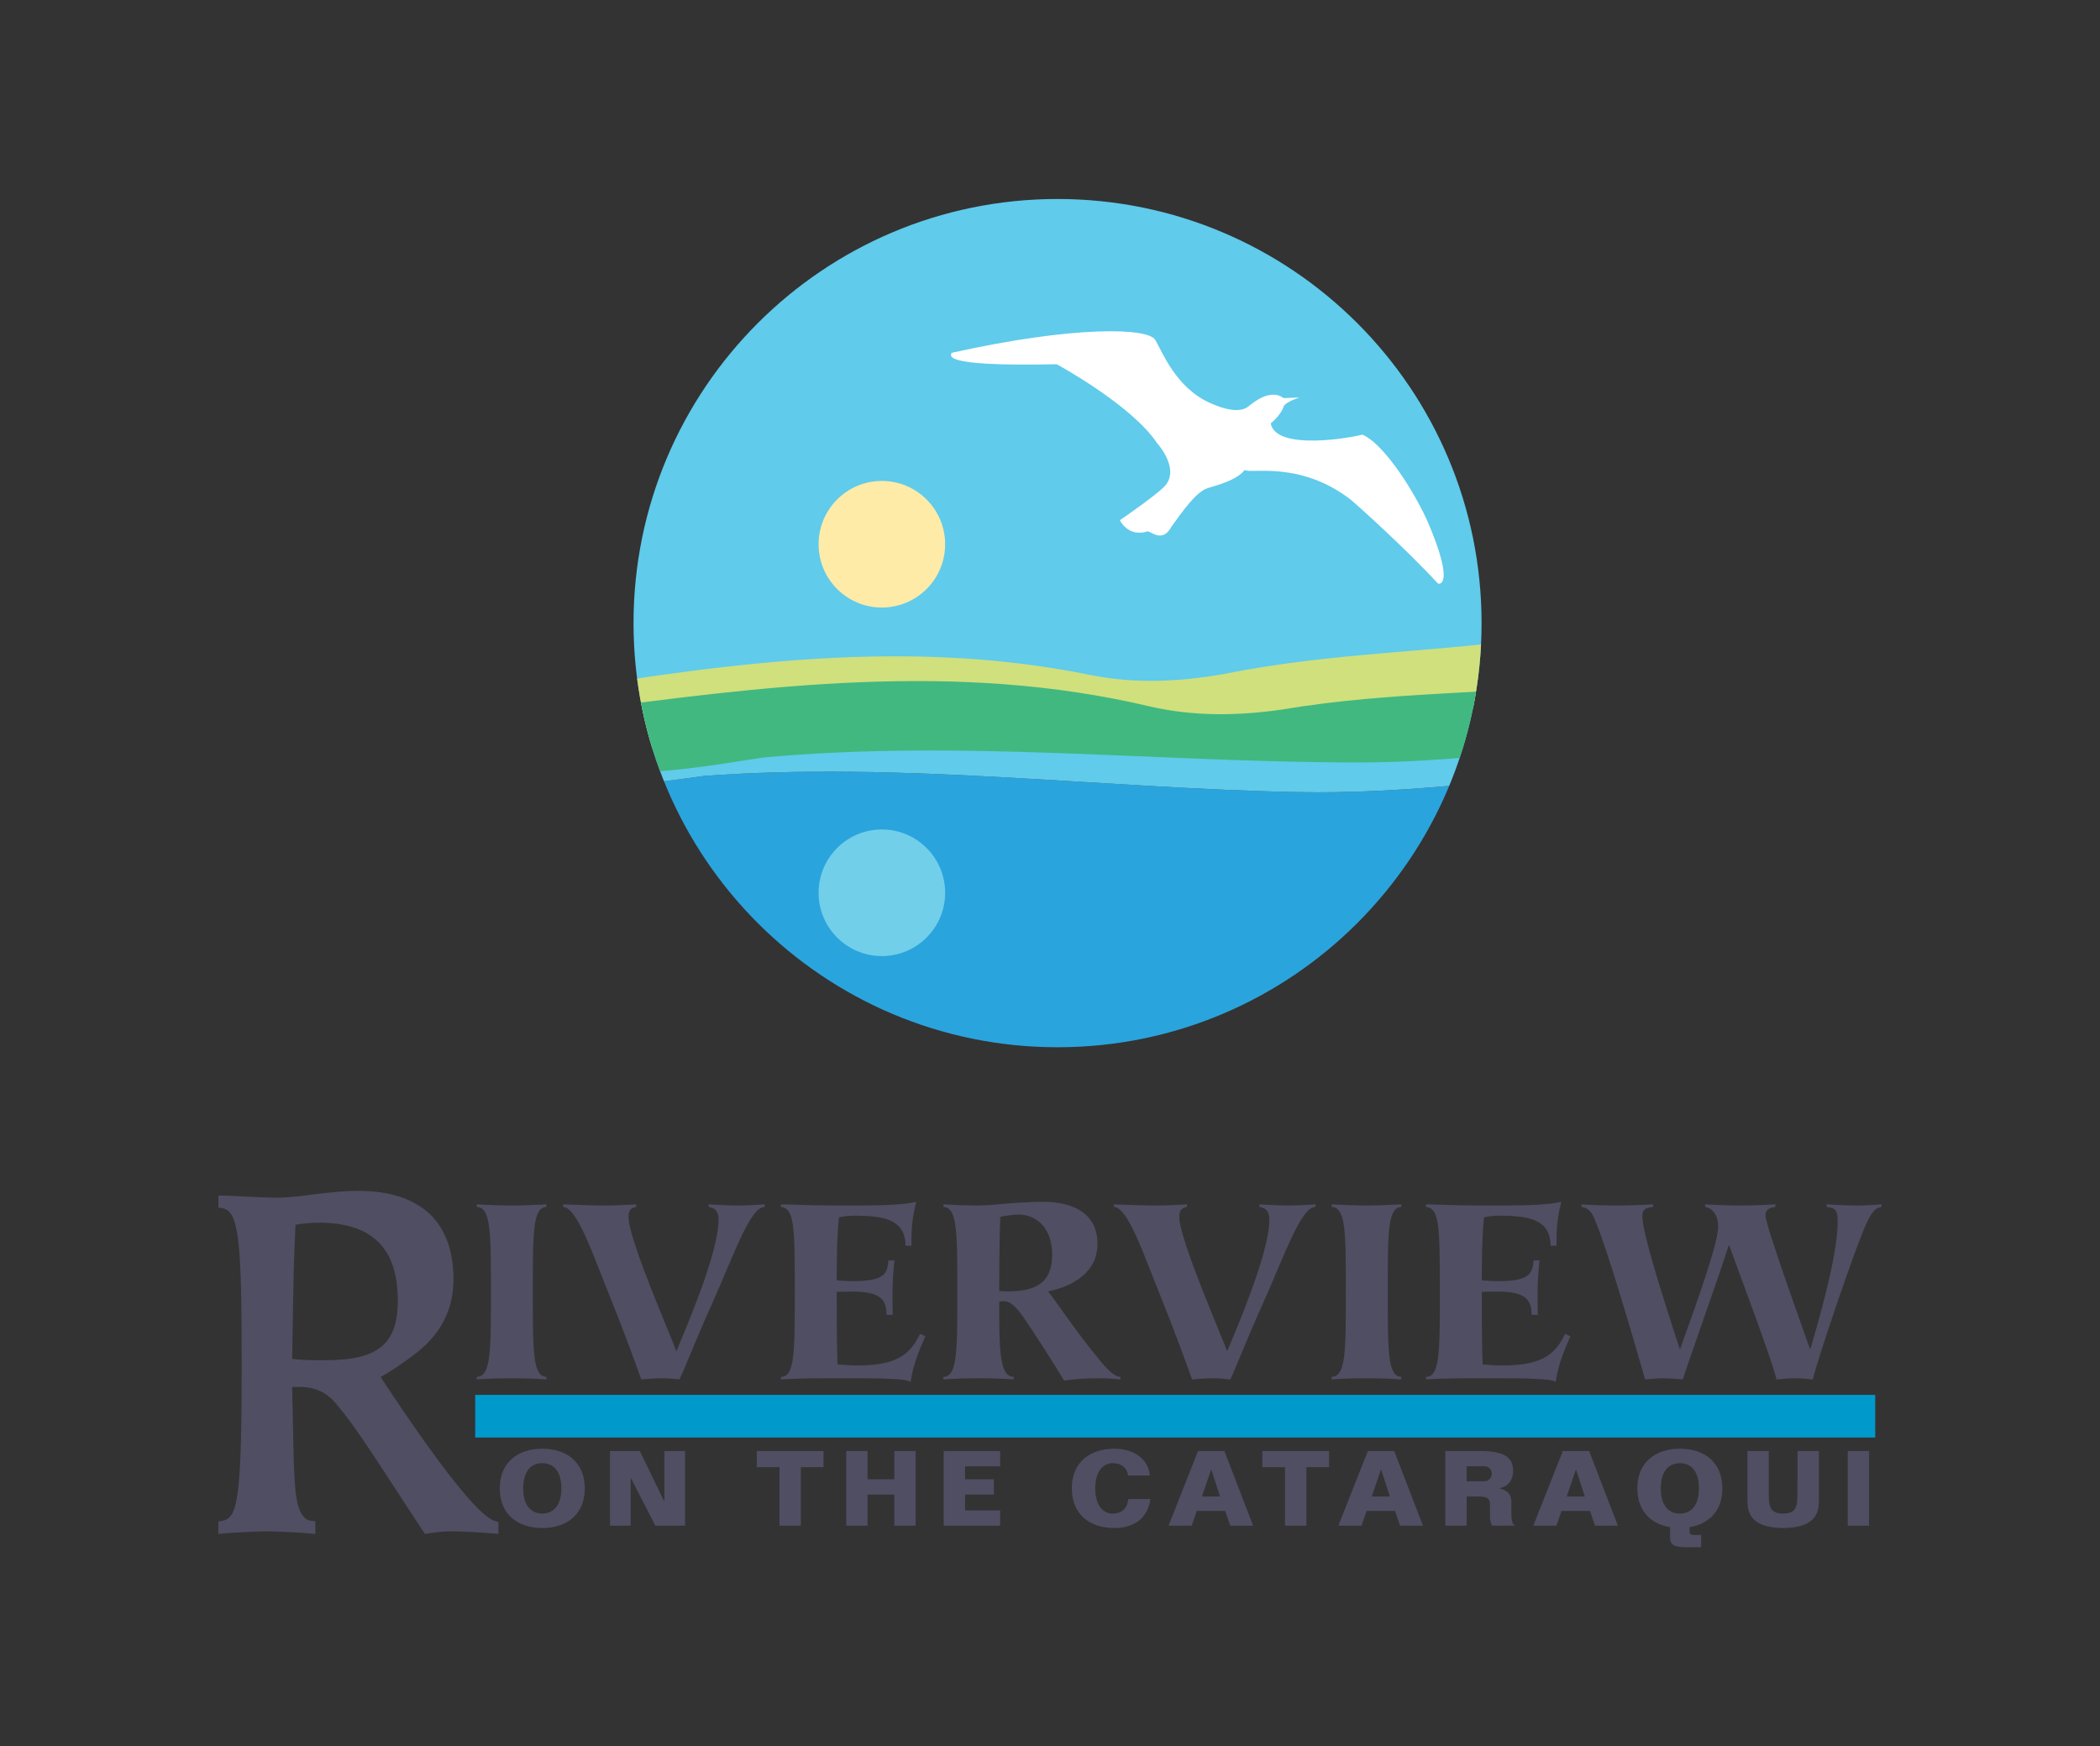
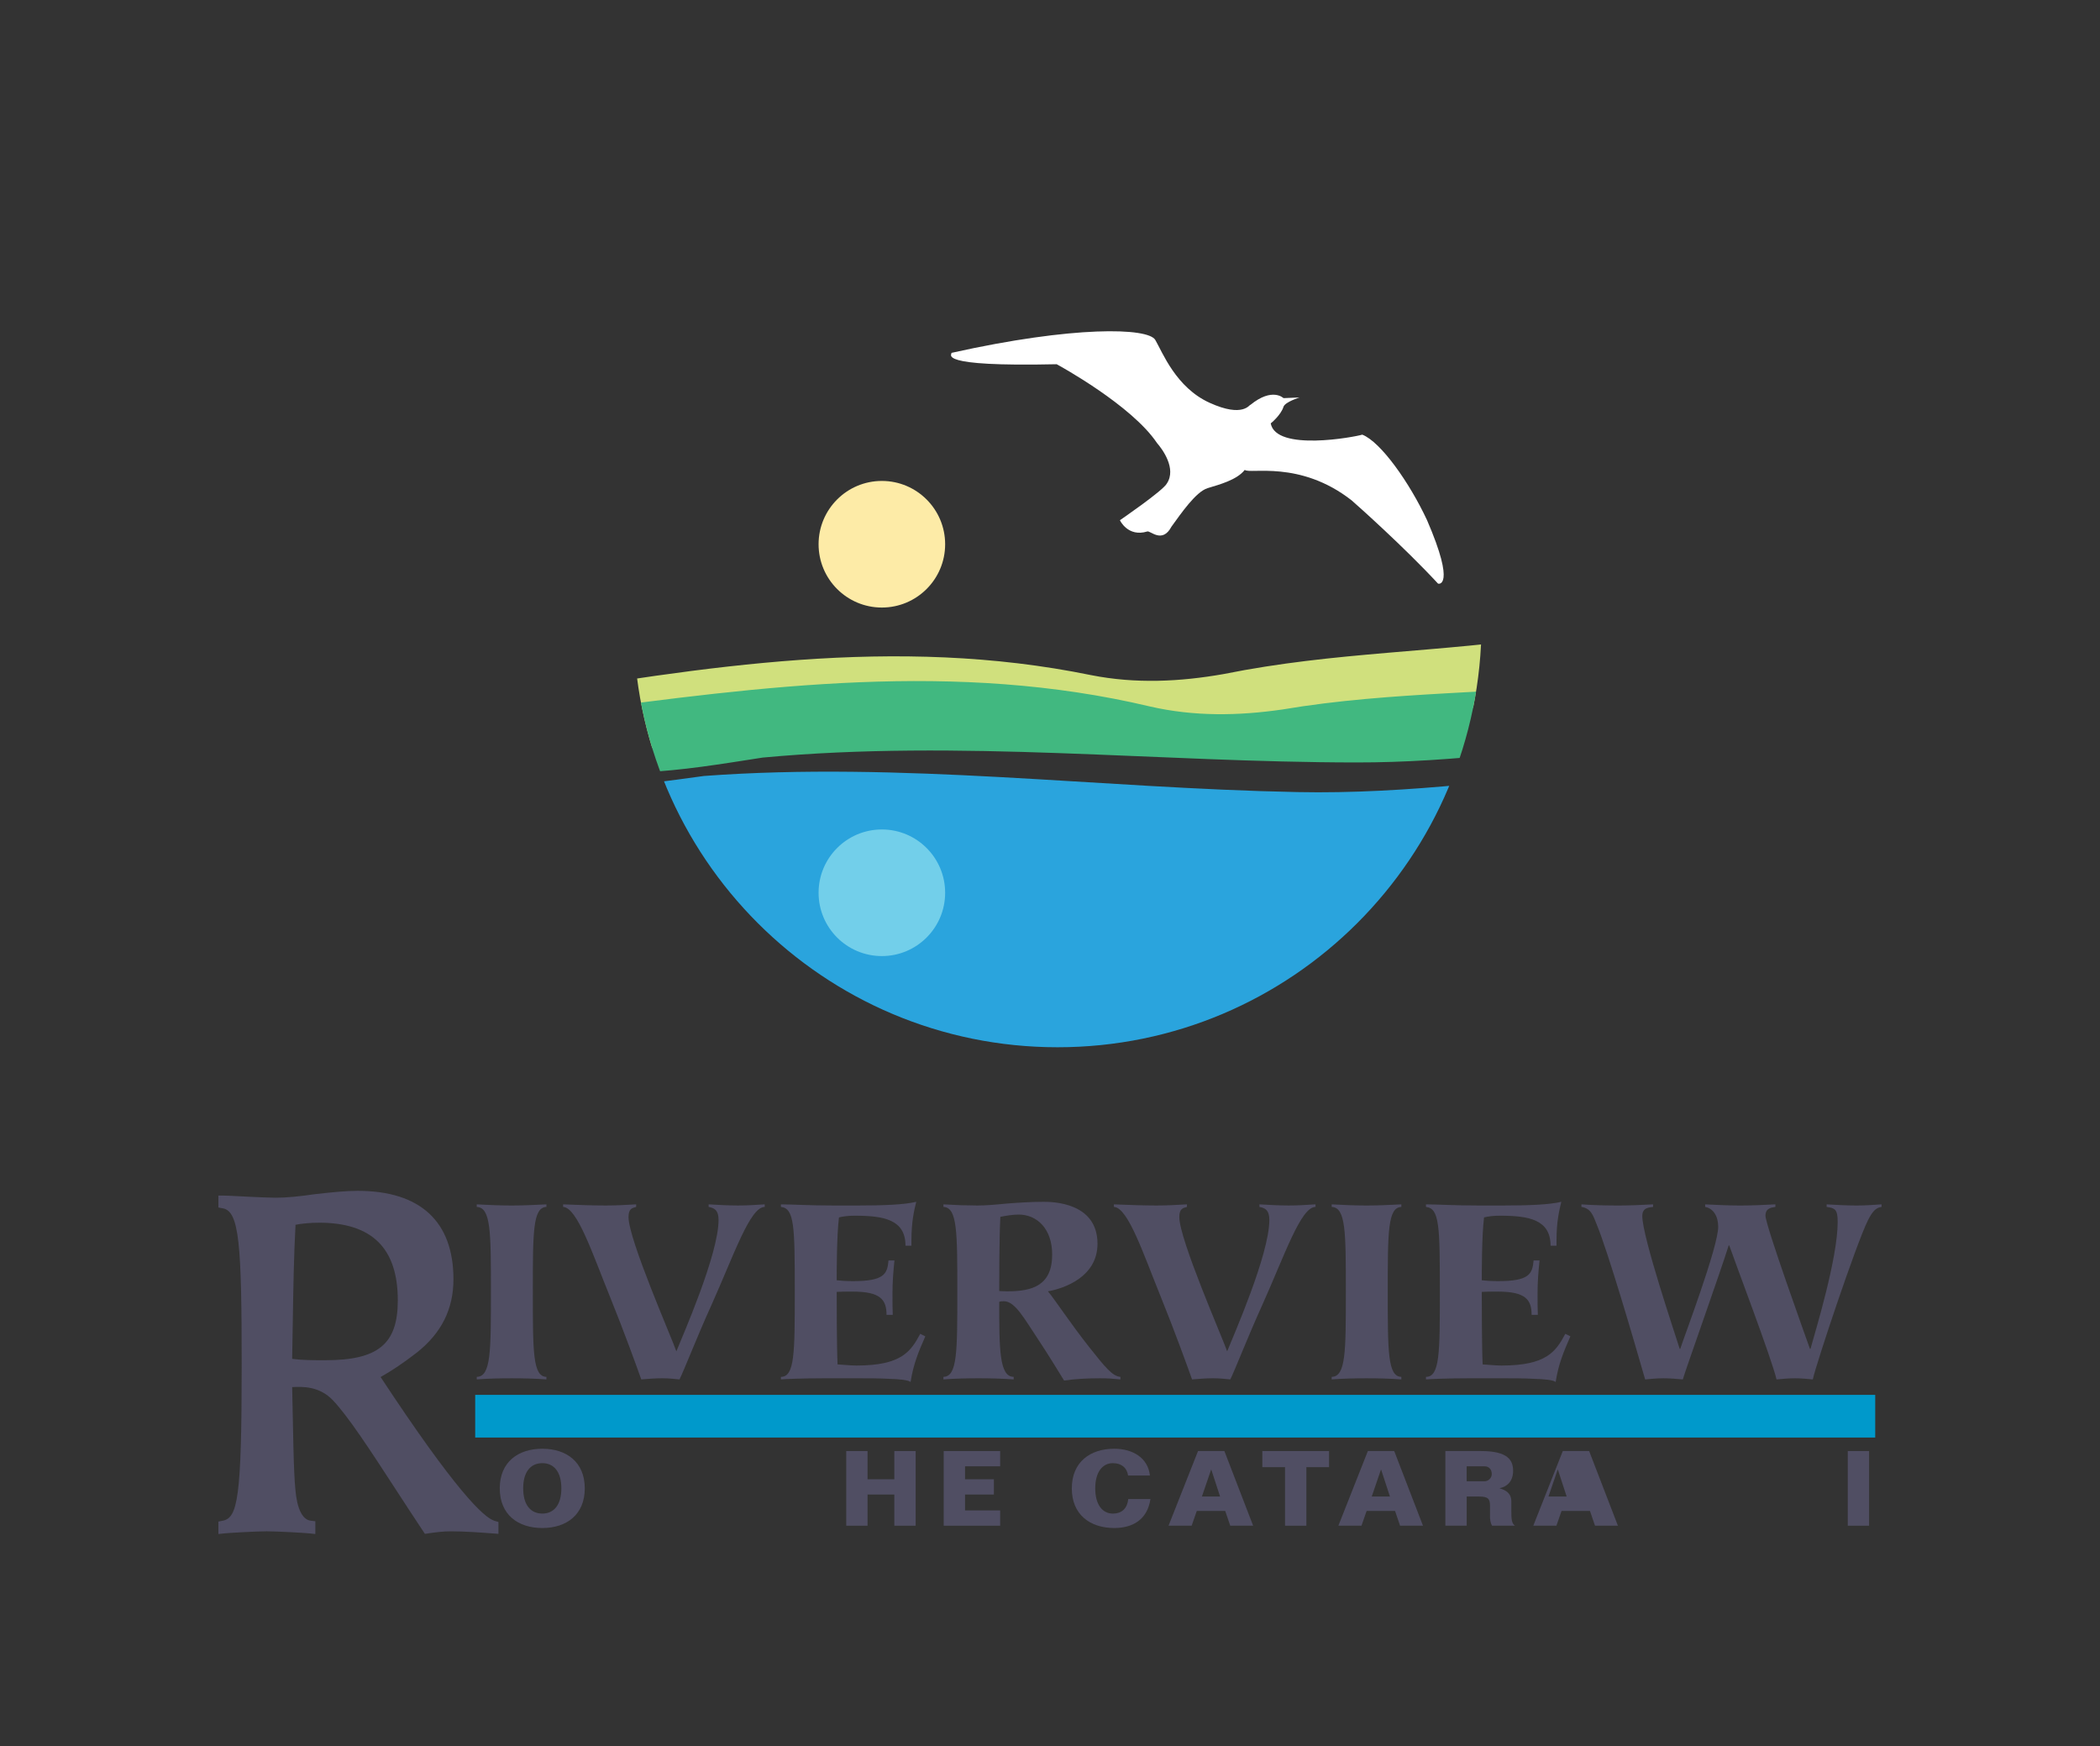
<svg xmlns="http://www.w3.org/2000/svg" id="Layer_1" viewBox="0 0 176 146.312">
  <rect x="0" y="0" width="176" height="146.312" fill="#333333" stroke="none" />
  <defs>
    <style> .st0 { fill: none; } .st1 { fill: #60cbeb; } .st2 { fill: #72cfea; } .st3 { fill: #2aa4dd; } .st4 { fill: #fff; } .st5 { fill: #d0e07d; } .st6 { fill: #fdeba7; } .st7 { fill: #0099cb; } .st8 { fill: #504e63; } .st9 { clip-path: url(#clippath); } .st10 { fill: #41b880; } </style>
    <clipPath id="clippath">
      <path class="st0" d="M88.632,16.673c-19.626,0-35.536,15.91-35.536,35.537s15.91,35.536,35.536,35.536,35.537-15.91,35.537-35.536-15.911-35.537-35.537-35.537Z" />
    </clipPath>
  </defs>
  <g id="Riverview_on_the_Cataraqui">
    <g>
      <g>
        <path class="st8" d="M25.982,127.854v.177c-.4-.043-2.75-.177-3.638-.177-.842,0-3.193.134-3.592.177v-.177c1.597-.31,1.952-1.907,1.952-13.439,0-10.866-.222-13.304-1.952-13.616v-.177c.266,0,1.064.045,1.995.089.888.045,1.863.088,2.351.088,1.019,0,2.217-.133,3.414-.31,1.198-.133,2.44-.266,3.46-.266,4.612,0,7.584,2.04,7.584,6.962,0,2.529-1.065,4.347-2.928,5.812-1.331,1.019-2.217,1.595-3.371,2.217,1.464,2.217,7.805,11.975,10.068,12.64v.177c-1.197-.089-2.395-.177-3.592-.177-.621,0-1.286.088-1.908.177-3.016-4.524-5.809-9.136-7.628-11.043-1.508-1.553-3.415-1.198-4.169-1.198.133,6.165.133,8.783.443,10.157.266,1.198.798,1.819,1.508,1.907M26.736,101.997c-.976,0-1.952.133-2.395.266-.222,3.814-.222,8.117-.31,11.976,1.064.176,1.996.176,3.238.176,4.524,0,6.519-1.462,6.519-5.455,0-5.588-3.504-6.962-7.052-6.962" />
        <path class="st8" d="M26.429,128.53l-.495-.053c-.369-.041-2.701-.174-3.589-.174-.842,0-3.186.134-3.545.174l-.495.053v-1.044l.362-.07c1.252-.243,1.589-1.89,1.589-13.001,0-10.145-.196-12.927-1.583-13.175l-.369-.067v-.999h.447c.199,0,.687.025,1.306.056l.711.036c.88.042,1.847.087,2.33.087.863,0,1.958-.099,3.35-.305,1.34-.149,2.517-.272,3.525-.272,5.254,0,8.031,2.564,8.031,7.411,0,2.507-1.013,4.523-3.098,6.163-1.169.895-2.004,1.46-3.008,2.025,6.241,9.472,8.641,11.783,9.555,12.053l.322.094v.993l-.482-.036c-1.169-.087-2.377-.175-3.558-.175-.585,0-1.232.084-1.845.171l-.279.041-.156-.235c-.793-1.192-1.573-2.39-2.323-3.543-2.117-3.254-3.944-6.065-5.257-7.442-1.13-1.162-2.525-1.122-3.389-1.076l.046,2.21c.083,4.198.127,6.306.377,7.419.149.668.464,1.481,1.127,1.563l.392.048v1.07ZM25.037,115.307c.978,0,2.33.182,3.482,1.368,1.372,1.439,3.22,4.282,5.362,7.573.699,1.075,1.423,2.19,2.163,3.301,1.309-.177,2.618-.143,3.9-.065-1.81-1.572-4.682-5.38-8.845-11.703l-.483-.731.431-.232c1.161-.625,2.026-1.194,3.311-2.179,1.876-1.474,2.752-3.209,2.752-5.455,0-4.324-2.402-6.516-7.138-6.516-.962,0-2.114.119-3.41.263-1.418.211-2.556.314-3.464.314-.493,0-1.479-.045-2.373-.091l-.647-.031c.959,1.367,1.071,4.843,1.071,13.289,0,8.507-.161,11.777-1.027,13.078.816-.045,1.753-.086,2.22-.086.498,0,1.462.042,2.289.087-.242-.337-.453-.804-.597-1.451-.271-1.2-.31-3.206-.399-7.597l-.065-3.104h.457c.094,0,.21-.006.34-.014.192-.009.417-.021.667-.021M27.268,114.862c-1.235,0-2.211,0-3.311-.182l-.382-.065.009-.386c.026-1.132.045-2.304.062-3.489.045-2.852.091-5.8.248-8.502l.019-.313.299-.091c.47-.141,1.489-.284,2.524-.284,4.907,0,7.499,2.562,7.499,7.411,0,4.137-2.083,5.901-6.966,5.901M24.486,113.854c.876.114,1.697.114,2.782.114,4.426,0,6.072-1.357,6.072-5.007,0-4.385-2.16-6.516-6.605-6.516-.751,0-1.496.081-1.967.174-.143,2.595-.186,5.409-.23,8.134-.016,1.05-.032,2.09-.053,3.1" />
        <path class="st8" d="M39.957,115.362c1.187-.024,1.187-2.088,1.187-7.119s0-7.073-1.187-7.12v-.213c.926.047,1.922.096,2.919.096.926,0,1.97-.048,2.919-.096v.213c-1.139.047-1.139,2.088-1.139,7.12s0,7.095,1.139,7.119v.213c-.949-.071-1.993-.094-2.919-.094-.997,0-1.993.024-2.919.094v-.213Z" />
        <path class="st8" d="M64.093,101.123c-1.234,0-2.564,3.986-4.462,8.211-1.258,2.776-2.278,5.434-2.682,6.242-.474-.048-.949-.096-1.448-.096-.57,0-1.163.047-1.756.096-.356-.998-1.424-3.964-2.635-6.954-1.448-3.561-2.729-7.452-3.916-7.5v-.213c1.21.047,2.396.096,3.583.096.854,0,1.708-.048,2.54-.096v.213c-.309.096-.641.119-.641.854,0,1.876,3.63,10.133,4.01,11.249.521-1.306,3.536-8.117,3.536-11.012,0-.806-.332-.996-.831-1.091v-.213c.807.047,1.638.096,2.468.096.736,0,1.495-.048,2.231-.096v.213Z" />
        <path class="st8" d="M77.55,111.968c-.57,1.305-.997,2.303-1.234,3.821-.213-.166-.949-.238-1.804-.262-.854-.047-1.826-.047-2.61-.047h-2.801c-1.898,0-3.417.071-3.654.096v-.213c1.162,0,1.162-2.018,1.162-7.12,0-5.481-.024-7.001-1.162-7.12v-.213c.498,0,1.091.024,1.803.048.736.024,1.59.047,2.611.047h2.041c2.23,0,3.892-.072,4.888-.309-.165.665-.404,1.639-.404,3.204v.474h-.498c0-2.183-1.804-2.515-4.248-2.515-.498,0-.949.048-1.328.143-.19,1.518-.19,4.676-.19,5.268.309.025.664.072,1.353.072,2.586,0,2.895-.57,2.99-1.733h.499c-.096.903-.166,1.804-.166,2.729,0,1.567,0,.593.024,1.827h-.523c0-1.258-.498-1.946-2.823-1.946-.57,0-1.044,0-1.353.024,0,.76,0,4.509.072,6.076.521.024,1.043.094,1.589.094,3.774,0,4.556-1.187,5.34-2.658l.427.213Z" />
        <path class="st8" d="M79.07,115.361c1.163-.024,1.163-2.088,1.163-7.119s0-7.072-1.163-7.12v-.213c.451.024.973.047,1.471.072.498,0,.997.024,1.377.024.711,0,1.542-.072,2.492-.166.925-.071,1.969-.143,3.038-.143.664,0,4.533,0,4.533,3.514,0,2.8-2.825,3.749-4.153,3.986.498.57,1.898,2.705,3.44,4.651,1.353,1.71,1.97,2.468,2.635,2.515v.215c-.237-.025-.546-.048-.831-.072-.309-.024-.617-.024-.926-.024-.972,0-1.993.047-2.966.19-.286-.451-1.187-1.969-2.278-3.607-1.02-1.52-1.827-3.038-2.754-3.038-.332,0-.141,0-.402.047,0,3.939,0,6.288,1.21,6.288v.215c-.95-.072-2.018-.096-2.944-.096-.997,0-2.018.024-2.942.096v-.215ZM84.433,108.195c2.112,0,3.749-.499,3.749-3.085,0-2.16-1.281-3.346-2.8-3.346-.523,0-1.045.094-1.543.19-.094,1.708-.094,5.481-.094,6.218.189,0,.308.024.688.024" />
        <path class="st8" d="M110.254,101.123c-1.234,0-2.562,3.986-4.461,8.211-1.259,2.776-2.279,5.434-2.682,6.242-.475-.048-.95-.096-1.449-.096-.569,0-1.162.047-1.756.096-.356-.998-1.424-3.964-2.635-6.954-1.448-3.561-2.729-7.452-3.916-7.5v-.213c1.21.047,2.397.096,3.583.096.855,0,1.71-.048,2.54-.096v.213c-.309.096-.641.119-.641.854,0,1.876,3.63,10.133,4.01,11.249.523-1.306,3.536-8.117,3.536-11.012,0-.806-.332-.996-.831-1.091v-.213c.807.047,1.638.096,2.468.096.736,0,1.495-.048,2.231-.096v.213Z" />
        <path class="st8" d="M111.608,115.362c1.187-.024,1.187-2.088,1.187-7.119s0-7.073-1.187-7.12v-.213c.926.047,1.922.096,2.919.096.926,0,1.969-.048,2.919-.096v.213c-1.139.047-1.139,2.088-1.139,7.12s0,7.095,1.139,7.119v.213c-.95-.071-1.993-.094-2.919-.094-.997,0-1.993.024-2.919.094v-.213Z" />
        <path class="st8" d="M131.614,111.968c-.57,1.305-.997,2.303-1.234,3.821-.213-.166-.949-.238-1.804-.262-.854-.047-1.826-.047-2.61-.047h-2.801c-1.898,0-3.417.071-3.654.096v-.213c1.162,0,1.162-2.018,1.162-7.12,0-5.481-.024-7.001-1.162-7.12v-.213c.498,0,1.091.024,1.803.048.736.024,1.59.047,2.611.047h2.041c2.23,0,3.892-.072,4.888-.309-.165.665-.404,1.639-.404,3.204v.474h-.498c0-2.183-1.804-2.515-4.248-2.515-.498,0-.949.048-1.328.143-.19,1.518-.19,4.676-.19,5.268.309.025.664.072,1.353.072,2.586,0,2.895-.57,2.99-1.733h.499c-.096.903-.166,1.804-.166,2.729,0,1.567,0,.593.024,1.827h-.523c0-1.258-.498-1.946-2.823-1.946-.57,0-1.044,0-1.353.024,0,.76,0,4.509.072,6.076.521.024,1.043.094,1.589.094,3.774,0,4.556-1.187,5.34-2.658l.427.213Z" />
        <path class="st8" d="M157.695,101.123c-.474.048-.783.404-1.14,1.115-.972,1.923-4.343,12.033-4.627,13.339-.498-.048-.973-.096-1.471-.096-.523,0-1.044.047-1.567.096-.402-1.733-3.489-9.849-3.963-11.226h-.047c-.688,2.207-3.631,10.466-3.845,11.226-.546-.048-1.091-.096-1.614-.096-.521,0-1.02.047-1.542.096-.997-3.466-3.109-10.681-4.059-12.983-.284-.688-.451-1.352-1.281-1.471v-.213c1.044.072,2.088.096,3.132.096.95,0,1.922-.048,2.872-.096v.213c-.333.048-.903.048-.903.76,0,1.78,2.801,10.038,3.134,11.13h.047c.285-.903,3.181-8.521,3.181-10.229,0-.901-.427-1.542-1.093-1.661v-.213c.997.047,1.97.096,2.944.096.996,0,1.969-.048,2.942-.096v.213c-.284.048-.831.072-.831.736,0,.807,3.442,10.347,3.726,11.154h.047c.427-1.543,2.278-7.571,2.278-10.632,0-1.068-.237-1.162-.925-1.258v-.213c.854.047,1.685.096,2.515.096.688,0,1.399-.048,2.088-.096v.213Z" />
        <path class="st8" d="M45.452,128.027c-2.042,0-3.567-1.121-3.567-3.321,0-2.199,1.525-3.321,3.567-3.321,2.032,0,3.558,1.122,3.558,3.321,0,2.2-1.526,3.321-3.558,3.321M45.452,126.817c.972,0,1.595-.728,1.595-2.112s-.623-2.112-1.595-2.112c-.982,0-1.604.728-1.604,2.112s.622,2.112,1.604,2.112" />
-         <polygon class="st8" points="54.927 127.834 52.876 123.847 52.858 123.847 52.858 127.834 51.124 127.834 51.124 121.578 53.621 121.578 55.654 125.766 55.68 125.766 55.68 121.578 57.416 121.578 57.416 127.834 54.927 127.834" />
-         <polygon class="st8" points="65.33 127.834 65.33 122.928 63.428 122.928 63.428 121.578 69.019 121.578 69.019 122.928 67.118 122.928 67.118 127.834 65.33 127.834" />
        <polygon class="st8" points="74.953 125.223 72.71 125.223 72.71 127.834 70.922 127.834 70.922 121.578 72.71 121.578 72.71 123.943 74.953 123.943 74.953 121.578 76.741 121.578 76.741 127.834 74.953 127.834 74.953 125.223" />
        <polygon class="st8" points="79.091 127.834 79.091 121.578 83.822 121.578 83.822 122.857 80.879 122.857 80.879 123.943 83.297 123.943 83.297 125.223 80.879 125.223 80.879 126.554 83.822 126.554 83.822 127.834 79.091 127.834" />
        <path class="st8" d="M94.542,123.628c-.078-.613-.526-1.034-1.28-1.034-.849,0-1.471.728-1.471,2.112s.622,2.112,1.471,2.112c.816,0,1.219-.49,1.297-1.218h1.859c-.263,1.796-1.578,2.427-3.024,2.427-2.041,0-3.566-1.121-3.566-3.321,0-2.199,1.525-3.321,3.566-3.321,1.533,0,2.822.762,2.98,2.243h-1.831Z" />
        <path class="st8" d="M97.934,127.834l2.472-6.256h2.209l2.41,6.256h-1.919l-.421-1.235h-2.384l-.43,1.235h-1.937ZM100.73,125.389h1.525l-.736-2.252h-.017l-.771,2.252Z" />
        <polygon class="st8" points="107.698 127.834 107.698 122.928 105.796 122.928 105.796 121.578 111.387 121.578 111.387 122.928 109.486 122.928 109.486 127.834 107.698 127.834" />
        <path class="st8" d="M112.168,127.834l2.472-6.256h2.209l2.41,6.256h-1.919l-.421-1.235h-2.384l-.43,1.235h-1.937ZM114.964,125.389h1.525l-.736-2.252h-.017l-.771,2.252Z" />
        <path class="st8" d="M121.134,121.578h2.997c2.269,0,2.673.788,2.682,1.639.009.972-.605,1.374-1.122,1.471v.017c.526.149.973.412.973,1.105v.735c0,.736.017,1.079.307,1.289h-1.919c-.166-.272-.175-.622-.175-.762v-.903c0-.579-.149-.78-.92-.78h-1.034v2.445h-1.788v-6.256ZM122.922,122.857v1.254h1.498c.281,0,.613-.246.605-.623-.009-.394-.255-.631-.605-.631h-1.498Z" />
-         <path class="st8" d="M128.505,127.834l2.472-6.256h2.209l2.41,6.256h-1.919l-.421-1.235h-2.384l-.43,1.235h-1.937ZM131.301,125.389h1.525l-.736-2.252h-.017l-.771,2.252Z" />
-         <path class="st8" d="M142.572,129.639h-1.034c-.999,0-1.568-.071-1.568-.78v-.903c-1.613-.263-2.744-1.358-2.744-3.252,0-2.199,1.526-3.321,3.567-3.321,2.032,0,3.558,1.122,3.558,3.321,0,1.893-1.131,2.988-2.752,3.252v.35c0,.237.132.298.315.298h.658v1.034ZM140.793,126.817c.972,0,1.595-.728,1.595-2.112s-.623-2.112-1.595-2.112c-.982,0-1.604.728-1.604,2.112s.622,2.112,1.604,2.112" />
-         <path class="st8" d="M148.243,121.578v3.725c0,1.13.281,1.506,1.201,1.515.92-.009,1.2-.385,1.2-1.515l.009-3.725h1.788v4.224c0,1.332-.71,2.2-2.997,2.226-2.287-.026-2.988-.894-2.988-2.226v-4.224h1.788Z" />
+         <path class="st8" d="M128.505,127.834l2.472-6.256h2.209l2.41,6.256h-1.919l-.421-1.235h-2.384l-.43,1.235h-1.937ZM131.301,125.389l-.736-2.252h-.017l-.771,2.252Z" />
        <rect class="st8" x="154.86" y="121.578" width="1.788" height="6.256" />
        <rect class="st7" x="39.826" y="116.87" width="117.335" height="3.577" />
      </g>
      <g class="st9">
        <path class="st3" d="M108.72,66.365c-16.571-.322-33.192-2.572-49.72-1.349-1.557.211-3.028.417-4.491.593,5.353,13.629,18.618,23.284,34.147,23.284,15.483,0,28.716-9.598,34.1-23.166-4.707.447-9.439.734-14.035.638" />
-         <path class="st1" d="M108.72,66.365c4.596.096,9.329-.191,14.035-.638,1.66-4.184,2.582-8.742,2.582-13.516,0-20.259-16.423-36.682-36.682-36.682s-36.682,16.423-36.682,36.682c0,4.73.905,9.247,2.535,13.399,1.462-.176,2.934-.382,4.491-.593,16.528-1.223,33.15,1.028,49.72,1.349" />
        <path class="st4" d="M106.499,35.475s.862-.693,1.074-1.404c.161-.406,1.341-.768,1.341-.768l-1.345.055s-.932-.932-2.767.561c-.086-.045-.59,1.115-3.422-.17-2.829-1.279-3.952-4.234-4.556-5.268-.603-1.033-6.821-1.203-17.086,1.086.105.112-1.504,1.178,8.821.95.258.135,6.291,3.445,8.405,6.596.445.509,1.662,2.143.828,3.401-.317.601-3.932,3.073-3.932,3.073,0,0,.66,1.445,2.298.942.261-.08,1.253,1.049,2.025-.407.807-1.107,2.043-2.92,3.026-3.222.982-.302,2.445-.678,3.115-1.53.405.379,4.616-.844,8.958,2.556.488.422,4.436,3.942,7.224,6.957.021.067,1.552.384-.911-5.311-1.464-3.135-3.876-6.553-5.423-7.154-.654.201-7.231,1.431-7.673-.944" />
        <path class="st5" d="M133.311,57.673c-7.971,1.389-16.387,2.813-24.447,3.048-16.566.503-33.279-.919-49.727,1.125-3.538.66-6.632,1.286-10.2,1.561l-6.07-4.887c16.091-2.654,32.181-5.31,48.572-1.954,3.744.74,7.444.556,11.12-.091,9.431-1.898,17.919-1.765,27.65-3.23l3.101,4.428Z" />
        <path class="st10" d="M138.191,61.59c-8.009,1.143-16.466,2.307-24.529,2.293-16.573-.007-33.236-1.944-49.738-.408-3.558.551-6.668,1.081-10.244,1.246l-5.916-5.072c16.165-2.158,32.329-4.316,48.609-.457,3.72.855,7.423.786,11.117.252,9.231-1.563,18.497-1.276,27.737-2.377l2.963,4.523Z" />
        <path class="st6" d="M79.212,45.6c0,2.929-2.374,5.304-5.304,5.304s-5.303-2.375-5.303-5.304,2.374-5.304,5.303-5.304,5.304,2.375,5.304,5.304" />
        <path class="st2" d="M79.212,74.802c0,2.929-2.374,5.304-5.304,5.304s-5.303-2.375-5.303-5.304,2.374-5.304,5.303-5.304,5.304,2.375,5.304,5.304" />
      </g>
    </g>
  </g>
</svg>